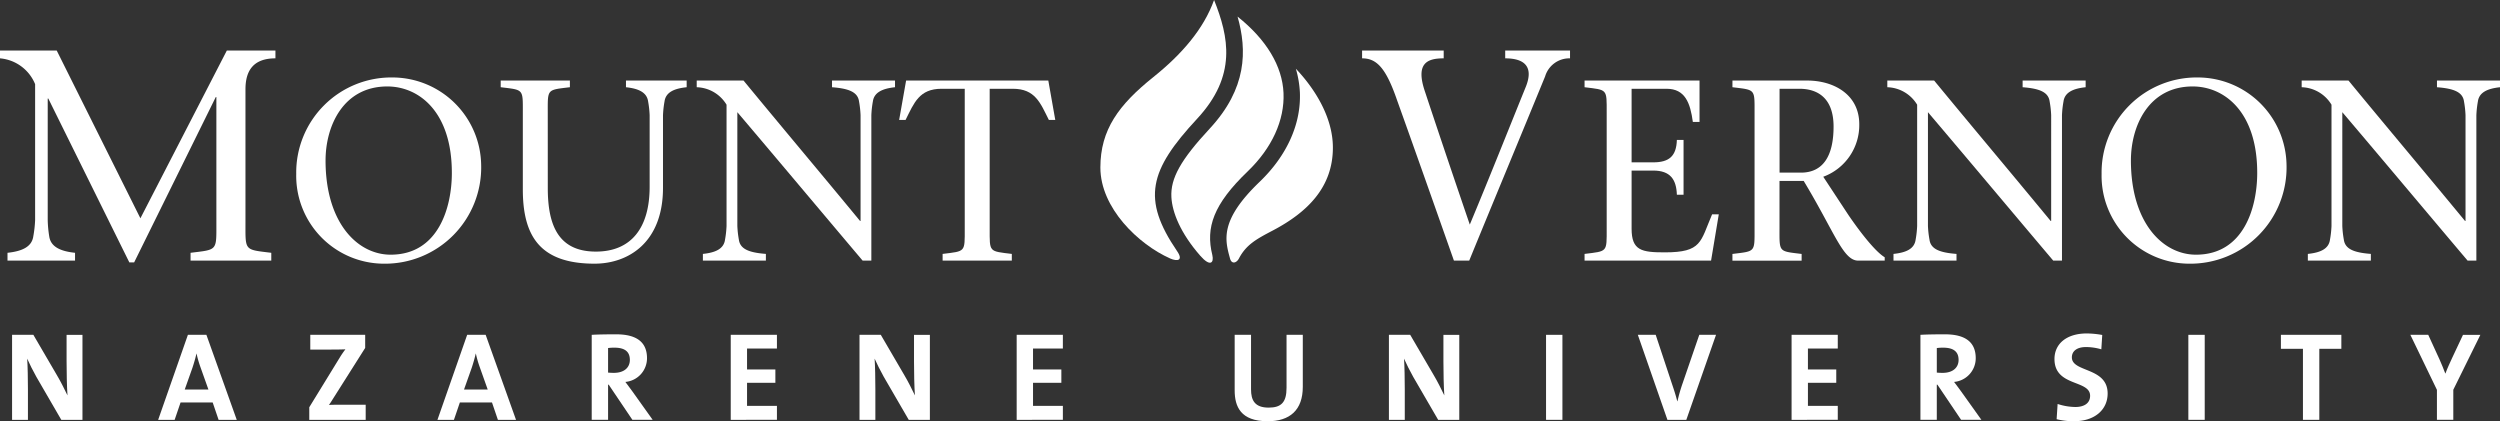
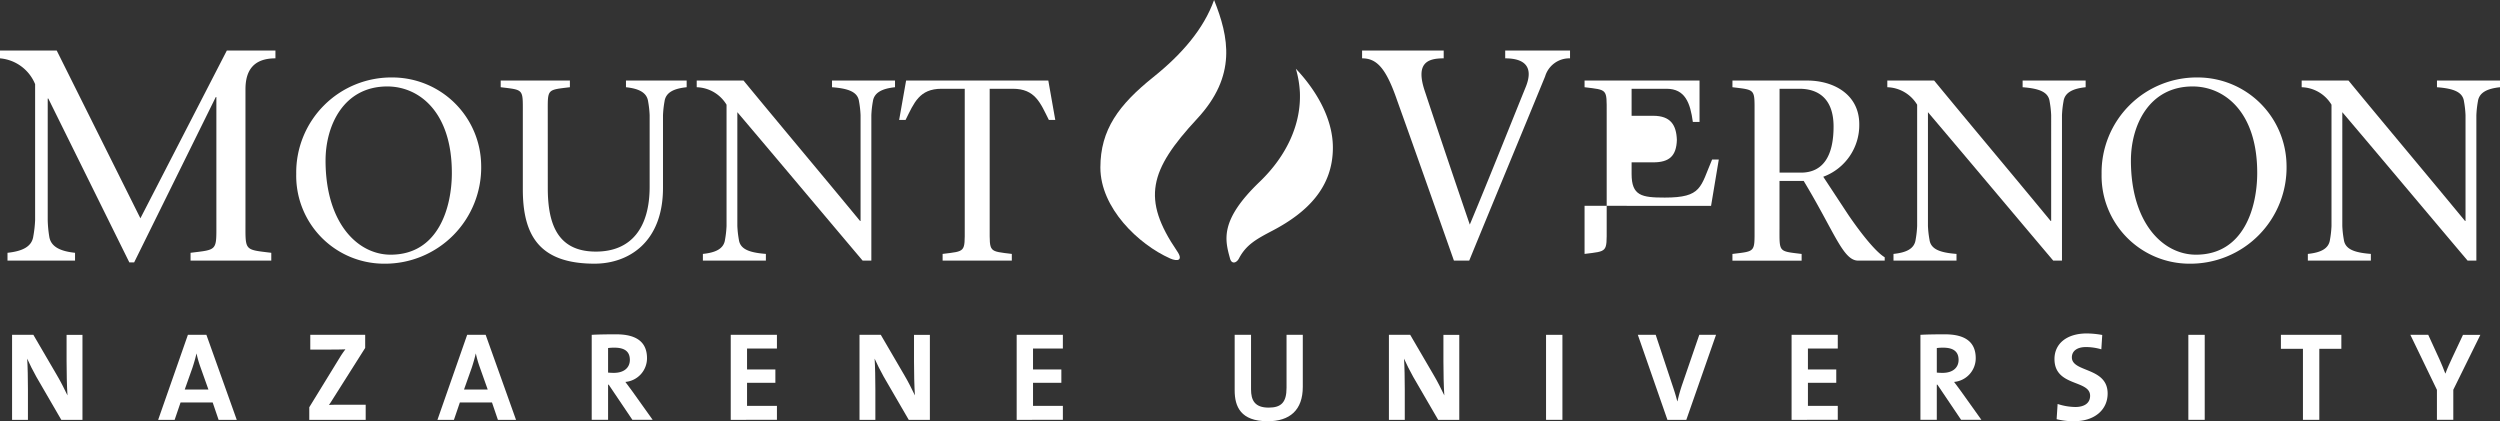
<svg xmlns="http://www.w3.org/2000/svg" width="276.001" height="46.502" viewBox="0 0 276.001 46.502">
  <rect x="0" y="0" width="276.001" height="46.502" fill="#333333" stroke="none" />
  <g id="Group_10614" data-name="Group 10614" transform="translate(0 0)">
    <g id="Group_10615" data-name="Group 10615" transform="translate(0 0)">
      <path id="Path_1646" data-name="Path 1646" d="M5.334,12.272H5.268V25.689a13.168,13.168,0,0,0,.166,1.789c.166,1.193,1.292,1.657,2.85,1.822v.862H.828V29.3c1.557-.166,2.684-.629,2.849-1.822a12.76,12.76,0,0,0,.2-1.789V10.681A4.612,4.612,0,0,0,0,7.832V6.971H6.262L15.5,25.491l9.542-18.52h5.367v.861C28,7.832,27.1,9.158,27.1,11.245V26.02c0,3.081-.132,2.916,2.85,3.28v.862H21.038V29.3c2.982-.364,2.85-.2,2.85-3.28V12.106h-.066L14.809,30.361h-.53Z" transform="translate(0 -1.391)" fill="#fff" />
      <path id="Path_1647" data-name="Path 1647" d="M40.863,21.333A10.5,10.5,0,0,1,51.54,10.685a9.811,9.811,0,0,1,9.74,9.683A10.622,10.622,0,0,1,50.518,31.244a9.705,9.705,0,0,1-9.655-9.911m17.18-.114c0-6.787-3.663-9.542-7.127-9.542-4.828,0-6.816,4.316-6.816,8.179,0,6.872,3.521,10.393,7.185,10.393,5.281,0,6.758-5.225,6.758-9.03" transform="translate(-8.159 -2.133)" fill="#fff" />
      <path id="Path_1648" data-name="Path 1648" d="M74.267,22.98c0,3.975,1.08,7.014,5.311,7.014,3.89,0,5.934-2.613,5.934-7.156V14.944a10.954,10.954,0,0,0-.17-1.533c-.142-1.022-1.108-1.421-2.443-1.562V11.11h6.7v.738c-1.362.142-2.3.54-2.443,1.562a11.076,11.076,0,0,0-.17,1.533v8.008c0,6.1-3.89,8.377-7.553,8.377-6.049,0-7.922-3.067-7.922-8.207V14.659c0-2.641.113-2.5-2.443-2.812V11.11h7.639v.738c-2.556.312-2.443.17-2.443,2.812Z" transform="translate(-13.791 -2.218)" fill="#fff" />
      <path id="Path_1649" data-name="Path 1649" d="M114.423,30.988c-4.515-5.338-9.2-10.933-13.83-16.385V27.154a10.968,10.968,0,0,0,.17,1.533c.142,1.022,1.107,1.42,2.981,1.562v.738H96.789V30.25c1.363-.142,2.3-.54,2.442-1.562a10.968,10.968,0,0,0,.17-1.533V13.779a3.983,3.983,0,0,0-3.294-1.931V11.11h5.168c4.231,5.14,8.633,10.365,12.864,15.5h.058V14.944a10.954,10.954,0,0,0-.17-1.533c-.142-1.022-1.108-1.42-2.982-1.562V11.11H118v.738c-1.335.142-2.3.54-2.443,1.562a10.954,10.954,0,0,0-.17,1.533V30.988Z" transform="translate(-19.19 -2.218)" fill="#fff" />
      <path id="Path_1650" data-name="Path 1650" d="M134.026,27.438c0,2.641-.114,2.5,2.443,2.812v.738H128.83V30.25c2.555-.313,2.443-.17,2.443-2.812V12.018h-2.556c-2.471,0-3.039,1.562-3.975,3.437h-.71l.767-4.345h15.7l.767,4.345h-.71c-.937-1.874-1.505-3.437-3.976-3.437h-2.555Z" transform="translate(-24.765 -2.218)" fill="#fff" />
      <path id="Path_1651" data-name="Path 1651" d="M196.9,7.832c-1.822,0-3.148.53-2.054,3.71,1.292,3.91,3.213,9.608,4.936,14.644,2.12-5.069,4.14-10.171,6.195-15.24.828-2.087-.033-3.114-2.286-3.114V6.971h7.157v.861A2.787,2.787,0,0,0,208.1,9.82c-2.782,6.792-5.6,13.55-8.381,20.341h-1.69c-2.021-5.731-4.274-12.126-6.295-17.758-1.225-3.545-2.252-4.571-3.843-4.571V6.971H196.9Z" transform="translate(-37.516 -1.391)" fill="#fff" />
-       <path id="Path_1652" data-name="Path 1652" d="M218.579,30.25c2.555-.313,2.443-.17,2.443-2.812V14.659c0-2.64.113-2.5-2.443-2.811V11.11h12.693v4.572h-.738c-.284-2.1-.852-3.663-2.9-3.663h-3.862v8.122h2.386c1.789,0,2.555-.711,2.612-2.471h.738v6.048h-.738c-.057-1.675-.71-2.669-2.612-2.669h-2.386v6.417c0,2.415,1.108,2.613,3.663,2.613,4.118,0,3.919-1.164,5.225-4.2h.738l-.852,5.111H218.579Z" transform="translate(-43.643 -2.218)" fill="#fff" />
+       <path id="Path_1652" data-name="Path 1652" d="M218.579,30.25c2.555-.313,2.443-.17,2.443-2.812V14.659c0-2.64.113-2.5-2.443-2.811V11.11h12.693v4.572h-.738c-.284-2.1-.852-3.663-2.9-3.663h-3.862v8.122h2.386c1.789,0,2.555-.711,2.612-2.471h.738h-.738c-.057-1.675-.71-2.669-2.612-2.669h-2.386v6.417c0,2.415,1.108,2.613,3.663,2.613,4.118,0,3.919-1.164,5.225-4.2h.738l-.852,5.111H218.579Z" transform="translate(-43.643 -2.218)" fill="#fff" />
      <path id="Path_1653" data-name="Path 1653" d="M238.981,11.111h8.263c2.868,0,5.737,1.5,5.737,4.828a6.076,6.076,0,0,1-3.976,5.793l2.784,4.231c1.419,2.073,3.009,4.061,4,4.657v.37h-2.926c-1.674,0-2.583-3.1-6.019-8.8h-2.67v5.253c0,2.64-.114,2.5,2.443,2.81v.74h-7.639v-.74c2.555-.311,2.443-.17,2.443-2.81V14.66c0-2.641.113-2.5-2.443-2.812Zm5.2,10.166h2.357c2.471,0,3.606-1.874,3.606-5.083,0-3.1-1.7-4.175-3.776-4.175h-2.187Z" transform="translate(-47.717 -2.218)" fill="#fff" />
      <path id="Path_1654" data-name="Path 1654" d="M278.657,30.988c-4.515-5.338-9.2-10.933-13.829-16.385V27.154A10.845,10.845,0,0,0,265,28.688c.141,1.022,1.107,1.42,2.981,1.562v.738h-6.957V30.25c1.363-.142,2.3-.54,2.442-1.562a10.968,10.968,0,0,0,.17-1.533V13.779a3.983,3.983,0,0,0-3.294-1.931V11.11h5.169c4.231,5.14,8.632,10.365,12.864,15.5h.057V14.944a10.954,10.954,0,0,0-.17-1.533c-.142-1.022-1.108-1.42-2.982-1.562V11.11h6.958v.738c-1.335.142-2.3.54-2.443,1.562a10.959,10.959,0,0,0-.17,1.533V30.988Z" transform="translate(-51.982 -2.218)" fill="#fff" />
      <path id="Path_1655" data-name="Path 1655" d="M289.9,21.333a10.5,10.5,0,0,1,10.677-10.648,9.811,9.811,0,0,1,9.741,9.683,10.622,10.622,0,0,1-10.763,10.876,9.705,9.705,0,0,1-9.655-9.911m17.181-.114c0-6.787-3.663-9.542-7.128-9.542-4.828,0-6.816,4.316-6.816,8.179,0,6.872,3.521,10.393,7.185,10.393,5.281,0,6.759-5.225,6.759-9.03" transform="translate(-57.883 -2.133)" fill="#fff" />
      <path id="Path_1656" data-name="Path 1656" d="M335.817,30.988c-4.515-5.338-9.2-10.933-13.83-16.385V27.154a10.968,10.968,0,0,0,.17,1.533c.142,1.022,1.107,1.42,2.981,1.562v.738h-6.956V30.25c1.363-.142,2.3-.54,2.442-1.562a10.968,10.968,0,0,0,.17-1.533V13.779a3.983,3.983,0,0,0-3.294-1.931V11.11h5.168c4.231,5.14,8.633,10.365,12.865,15.5h.057V14.944a10.959,10.959,0,0,0-.17-1.533c-.142-1.022-1.108-1.42-2.982-1.562V11.11H339.4v.738c-1.335.142-2.3.54-2.443,1.562a10.954,10.954,0,0,0-.17,1.533V30.988Z" transform="translate(-63.395 -2.218)" fill="#fff" />
      <path id="Path_1657" data-name="Path 1657" d="M7.1,55.571,4.35,50.83c-.4-.709-.737-1.4-1.016-2.015.056.806.083,2.279.083,3.406v3.35H1.666V46.186h2.35l2.613,4.477c.431.723.807,1.5,1.155,2.211-.07-.945-.1-2.614-.1-3.767v-2.92H9.437v9.385Z" transform="translate(-0.333 -9.221)" fill="#fff" />
      <path id="Path_1658" data-name="Path 1658" d="M28.489,55.571l-.653-1.919H24.291l-.654,1.919H21.816L25.1,46.186h2.043l3.351,9.385Zm-2-5.811a11.57,11.57,0,0,1-.431-1.5h-.014c-.111.487-.264,1.029-.445,1.572l-.848,2.391h2.614Z" transform="translate(-4.356 -9.221)" fill="#fff" />
      <path id="Path_1659" data-name="Path 1659" d="M42.662,55.571v-1.39l3.378-5.505a9.857,9.857,0,0,1,.611-.889c-.334.013-.778.027-1.71.027H42.773V46.186h6.061v1.446l-3.573,5.645c-.139.222-.264.431-.431.653.237-.028.876-.028,2.03-.028h2.03v1.669Z" transform="translate(-8.518 -9.221)" fill="#fff" />
      <path id="Path_1660" data-name="Path 1660" d="M67.017,55.571l-.653-1.919H62.818l-.654,1.919H60.343l3.281-9.385h2.043l3.351,9.385Zm-2-5.811a11.565,11.565,0,0,1-.431-1.5H64.57c-.11.487-.264,1.029-.444,1.572l-.848,2.391h2.614Z" transform="translate(-12.049 -9.221)" fill="#fff" />
      <path id="Path_1661" data-name="Path 1661" d="M86.114,55.557,83.5,51.678h-.07v3.879H81.623V46.173c.736-.042,1.613-.056,2.7-.056,2.07,0,3.405.723,3.405,2.642a2.625,2.625,0,0,1-2.391,2.614c.264.347.528.708.764,1.028l2.253,3.156ZM84.139,47.59a5.077,5.077,0,0,0-.709.042v2.71a6.544,6.544,0,0,0,.654.029c1.084,0,1.751-.556,1.751-1.432,0-.9-.555-1.349-1.7-1.349" transform="translate(-16.298 -9.208)" fill="#fff" />
      <path id="Path_1662" data-name="Path 1662" d="M100.8,55.571V46.186h5.1V47.7H102.6V50.01h3.128v1.473H102.6v2.544H105.9v1.543Z" transform="translate(-20.126 -9.221)" fill="#fff" />
      <path id="Path_1663" data-name="Path 1663" d="M124,55.571l-2.752-4.741c-.4-.709-.737-1.4-1.016-2.015.055.806.083,2.279.083,3.406v3.35h-1.751V46.186h2.35l2.613,4.477c.431.723.807,1.5,1.154,2.211-.07-.945-.1-2.614-.1-3.767v-2.92h1.752v9.385Z" transform="translate(-23.674 -9.221)" fill="#fff" />
      <path id="Path_1664" data-name="Path 1664" d="M140.243,55.571V46.186h5.1V47.7h-3.295V50.01h3.128v1.473h-3.128v2.544h3.295v1.543Z" transform="translate(-28.002 -9.221)" fill="#fff" />
      <path id="Path_1665" data-name="Path 1665" d="M173.942,55.725c-2.961,0-3.628-1.613-3.628-3.406V46.187h1.807v6.019c0,1.182.389,2.017,1.946,2.017,1.391,0,1.974-.584,1.974-2.183V46.187h1.794v5.742c0,2.558-1.417,3.8-3.893,3.8" transform="translate(-34.006 -9.222)" fill="#fff" />
      <path id="Path_1666" data-name="Path 1666" d="M197.028,55.571l-2.752-4.741c-.4-.709-.737-1.4-1.016-2.015.055.806.083,2.279.083,3.406v3.35h-1.751V46.186h2.35l2.613,4.477c.431.723.807,1.5,1.154,2.211-.07-.945-.1-2.614-.1-3.767v-2.92h1.751v9.385Z" transform="translate(-38.255 -9.221)" fill="#fff" />
      <rect id="Rectangle_1787" data-name="Rectangle 1787" width="1.808" height="9.385" transform="translate(170.684 36.965)" fill="#fff" />
      <path id="Path_1667" data-name="Path 1667" d="M231.28,55.571h-2.085l-3.268-9.385H227.9l1.822,5.492c.18.528.389,1.154.556,1.835h.027a17.439,17.439,0,0,1,.556-1.946l1.85-5.381h1.849Z" transform="translate(-45.11 -9.221)" fill="#fff" />
      <path id="Path_1668" data-name="Path 1668" d="M247.136,55.571V46.186h5.1V47.7h-3.295V50.01h3.128v1.473h-3.128v2.544h3.295v1.543Z" transform="translate(-49.345 -9.221)" fill="#fff" />
      <path id="Path_1669" data-name="Path 1669" d="M269.4,55.557l-2.614-3.879h-.07v3.879h-1.807V46.173c.736-.042,1.613-.056,2.7-.056,2.07,0,3.405.723,3.405,2.642a2.625,2.625,0,0,1-2.391,2.614c.264.347.528.708.764,1.028l2.253,3.156Zm-1.974-7.966a5.077,5.077,0,0,0-.709.042v2.71a6.544,6.544,0,0,0,.654.029c1.084,0,1.751-.556,1.751-1.432,0-.9-.555-1.349-1.7-1.349" transform="translate(-52.893 -9.208)" fill="#fff" />
      <path id="Path_1670" data-name="Path 1670" d="M285.557,55.686a7.72,7.72,0,0,1-1.918-.222l.11-1.682a6.485,6.485,0,0,0,1.96.334c.918,0,1.627-.376,1.627-1.238,0-1.793-3.934-.973-3.934-4.059,0-1.668,1.321-2.822,3.573-2.822a10.19,10.19,0,0,1,1.7.167l-.1,1.585a6.162,6.162,0,0,0-1.682-.251c-1.043,0-1.571.472-1.571,1.14,0,1.682,3.949,1.057,3.949,3.99,0,1.766-1.4,3.059-3.713,3.059" transform="translate(-56.587 -9.184)" fill="#fff" />
      <rect id="Rectangle_1788" data-name="Rectangle 1788" width="1.807" height="9.385" transform="translate(241.595 36.965)" fill="#fff" />
      <path id="Path_1671" data-name="Path 1671" d="M318.876,47.73v7.841h-1.807V47.73h-2.433V46.186h6.673V47.73Z" transform="translate(-62.823 -9.222)" fill="#fff" />
      <path id="Path_1672" data-name="Path 1672" d="M337.234,52.249v3.322h-1.808V52.262l-2.933-6.075h1.974l1.237,2.7c.25.555.459,1.071.639,1.557h.028c.194-.542.473-1.14.75-1.738l1.182-2.516h1.918Z" transform="translate(-66.388 -9.222)" fill="#fff" />
      <g id="Group_10637" data-name="Group 10637">
-         <path id="Path_1673" data-name="Path 1673" d="M164.758,28.675c-2.178-2.491-3.084-4.779-3.174-6.458-.11-2.074,1.036-4.121,4.223-7.552,4.122-4.439,4.145-8.64,3.082-12.378,3.214,2.56,4.943,5.482,5.074,8.437.128,3.009-1.279,6.082-3.959,8.656-3.775,3.619-4.659,6.2-3.9,9.238.2.864-.236,1.333-1.349.056" transform="translate(-32.262 -0.456)" fill="#fff" />
        <path id="Path_1674" data-name="Path 1674" d="M159.491,28.532c-3.5-1.557-7.7-5.578-7.7-10.036,0-4.179,2.029-6.925,5.842-9.982,3.14-2.515,5.557-5.3,6.711-8.514,1.626,4.076,2.545,8.354-1.874,13.112-5.292,5.7-6.126,8.85-2.226,14.59.751,1.074.042,1.184-.757.83" transform="translate(-30.309 0.001)" fill="#fff" />
        <path id="Path_1675" data-name="Path 1675" d="M169.579,30.438c.183.663.72.492.984-.01.806-1.547,1.985-2.166,3.72-3.079,3.861-2.026,6.65-4.8,6.65-9.156,0-3.381-2.026-6.542-4.087-8.712a11.378,11.378,0,0,1,.444,2.61c.146,3.476-1.429,6.986-4.452,9.883-4.42,4.244-3.83,6.4-3.259,8.463" transform="translate(-33.782 -1.893)" fill="#fff" />
      </g>
    </g>
  </g>
</svg>